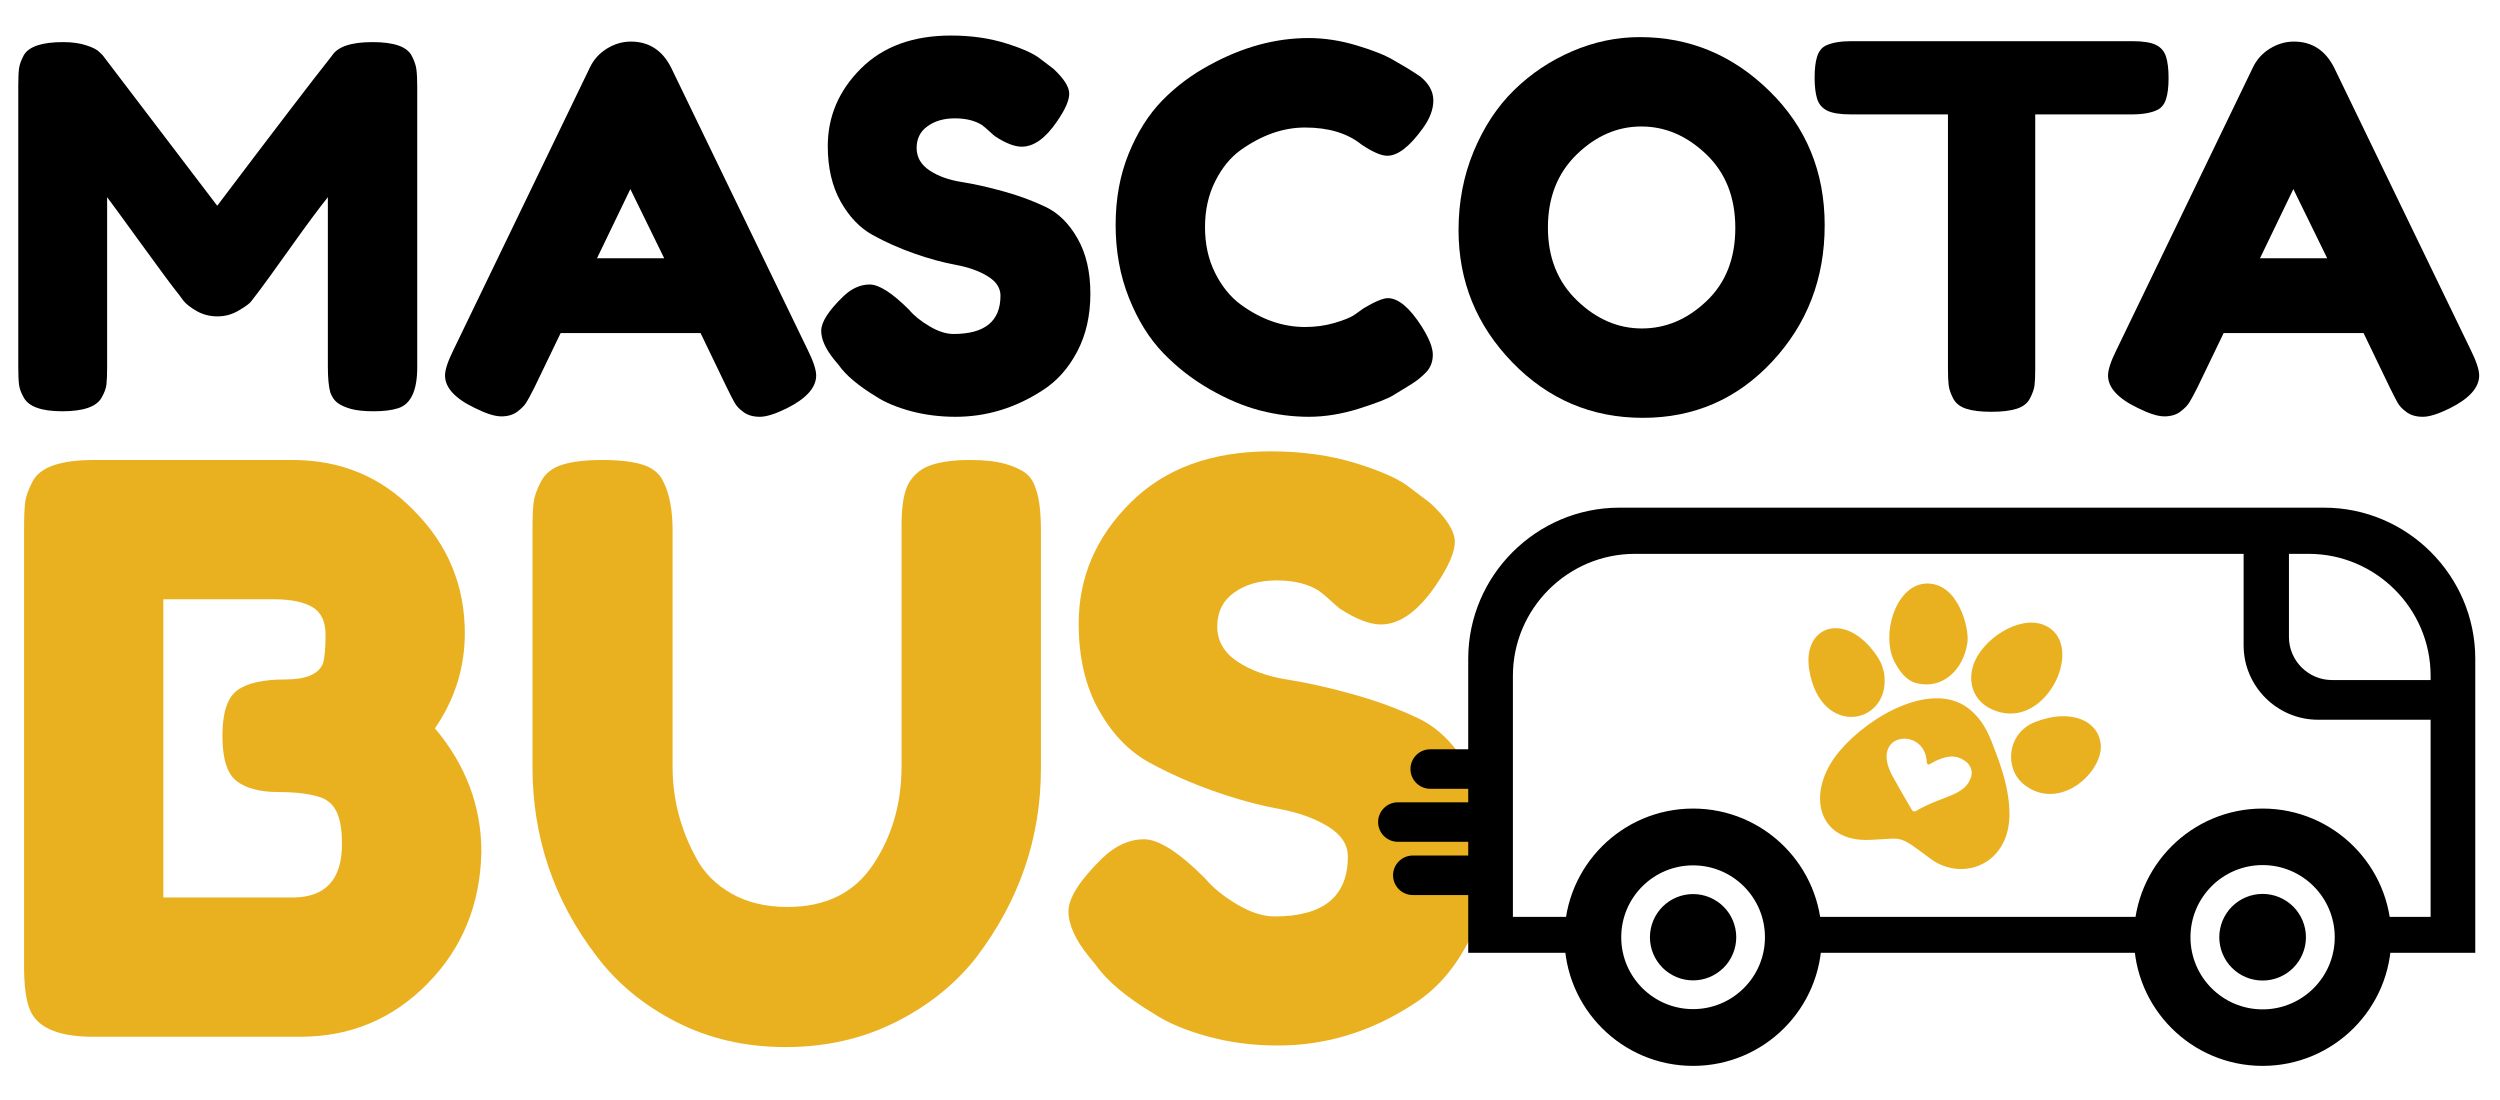
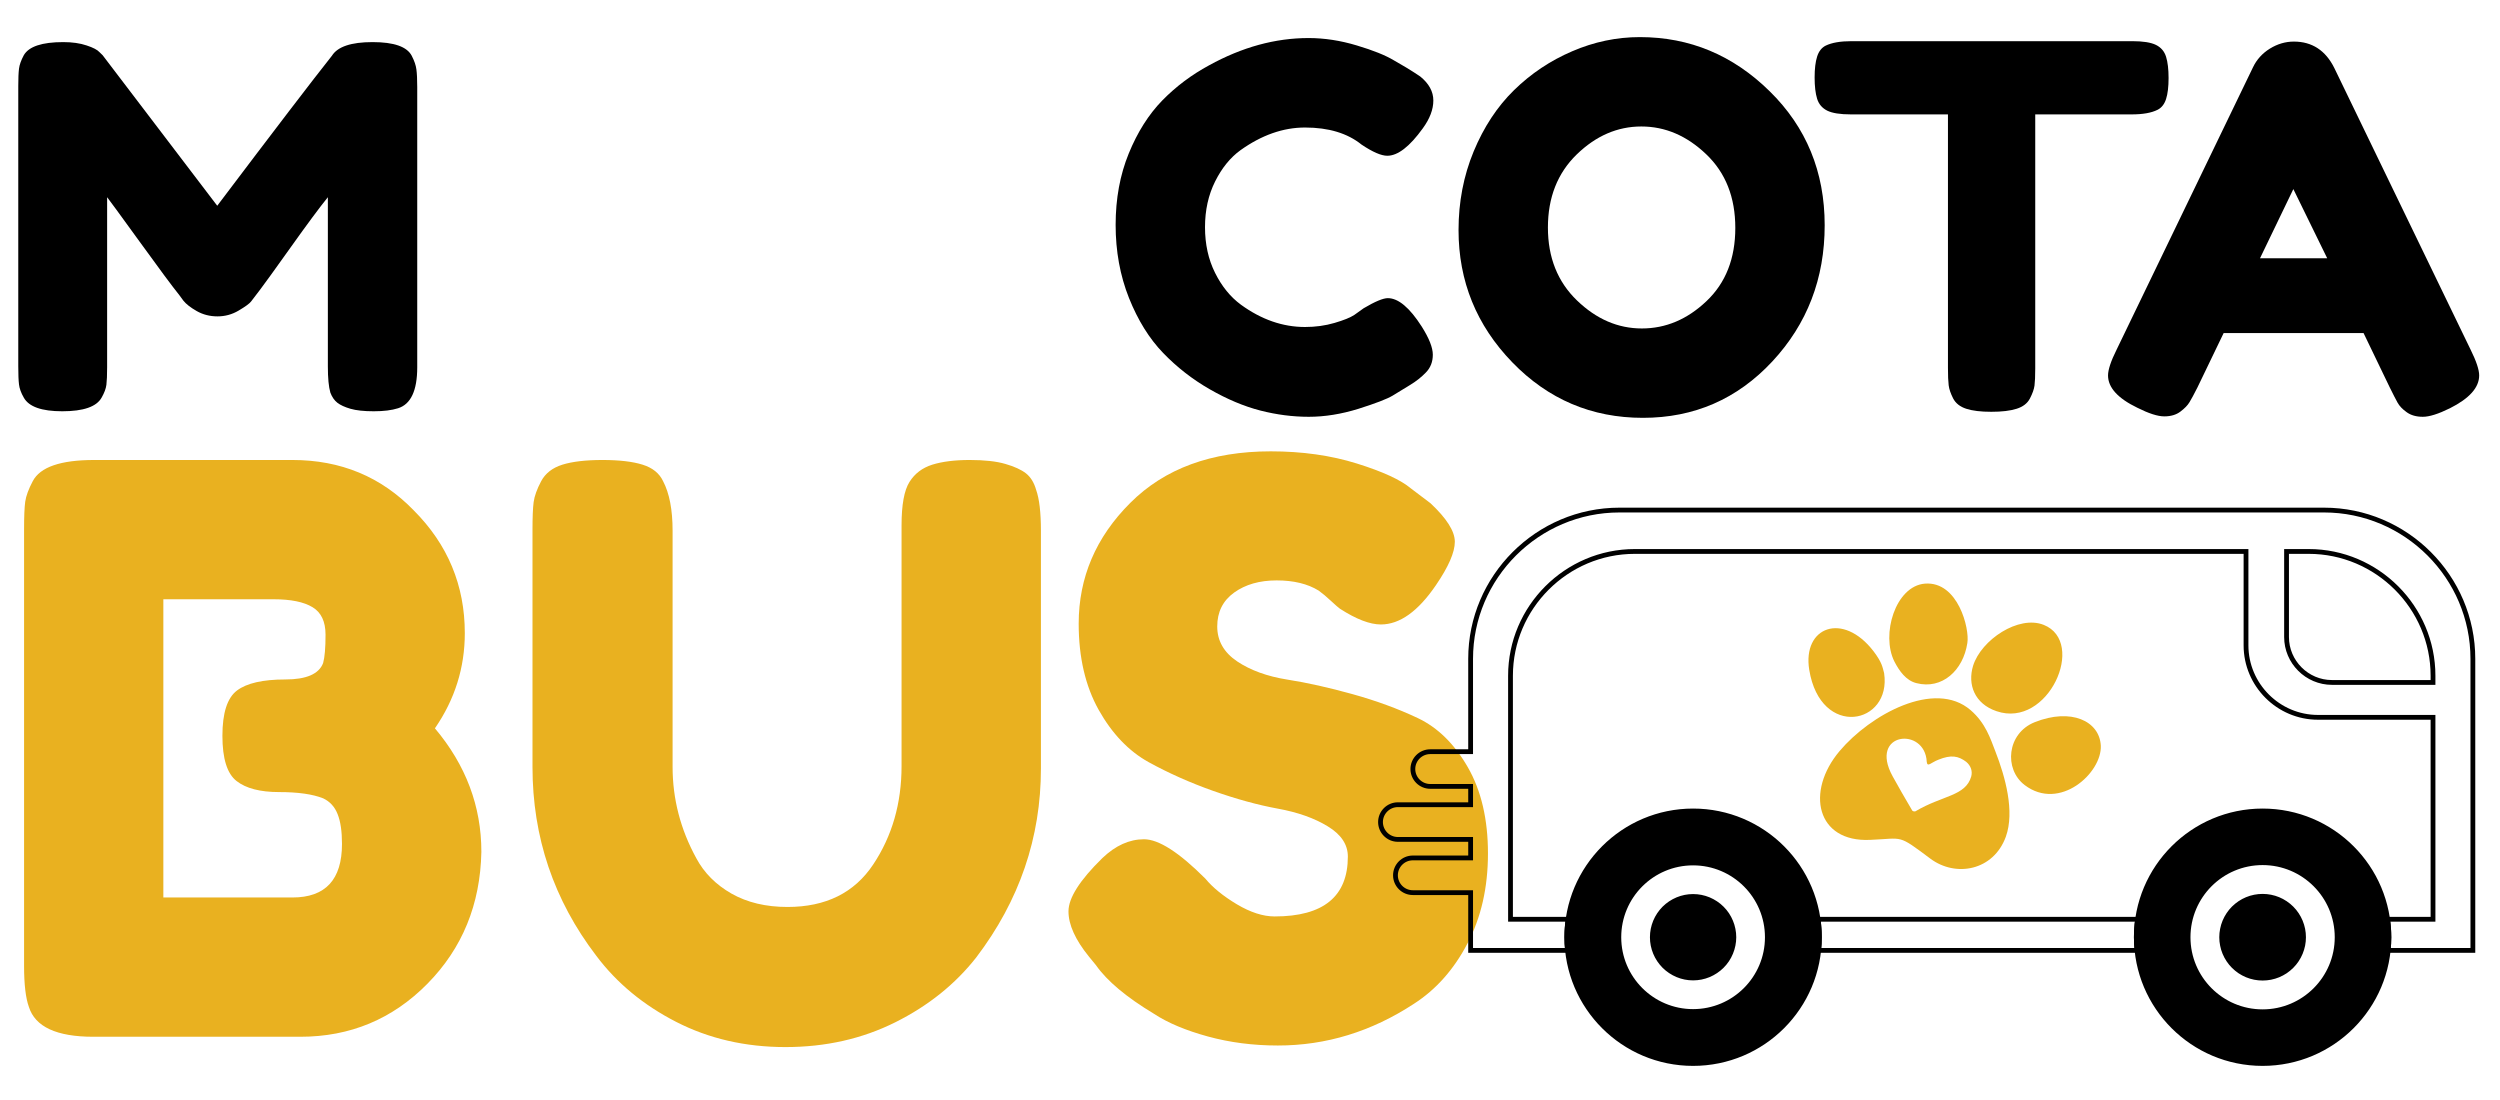
<svg xmlns="http://www.w3.org/2000/svg" width="500" zoomAndPan="magnify" viewBox="0 0 375 165" height="220" preserveAspectRatio="xMidYMid meet" version="1.2">
  <defs>
    <clipPath id="21b5add493">
      <path d="M 271 87.16 L 315.312 87.16 L 315.312 131 L 271 131 Z M 271 87.16 " />
    </clipPath>
    <clipPath id="31ebfb2703">
      <path d="M 202.871 53 L 373.871 53 L 373.871 164.008 L 202.871 164.008 Z M 202.871 53 " />
    </clipPath>
    <clipPath id="bd2ac70539">
      <path d="M 297 98 L 373.871 98 L 373.871 164.008 L 297 164.008 Z M 297 98 " />
    </clipPath>
    <clipPath id="fdb492ba74">
      <path d="M 224 111 L 284 111 L 284 164.008 L 224 164.008 Z M 224 111 " />
    </clipPath>
    <clipPath id="b038b591da">
      <path d="M 309 111 L 369 111 L 369 164.008 L 309 164.008 Z M 309 111 " />
    </clipPath>
    <clipPath id="f2e126a7d0">
      <path d="M 211 98 L 297 98 L 297 164.008 L 211 164.008 Z M 211 98 " />
    </clipPath>
  </defs>
  <g id="e50d85e281">
    <g style="fill:#000000;fill-opacity:1;">
      <g transform="translate(-0.29, 61.769)">
        <path style="stroke:none" d="M 62.047 -53.406 C 62.441 -52.645 62.676 -51.961 62.75 -51.359 C 62.832 -50.754 62.875 -49.867 62.875 -48.703 L 62.875 -6.672 C 62.875 -3.18 61.914 -1.133 60 -0.531 C 59.039 -0.227 57.828 -0.078 56.359 -0.078 C 54.891 -0.078 53.723 -0.203 52.859 -0.453 C 52.004 -0.703 51.348 -1.004 50.891 -1.359 C 50.441 -1.711 50.094 -2.219 49.844 -2.875 C 49.594 -3.738 49.469 -5.051 49.469 -6.812 L 49.469 -32.188 C 48.207 -30.625 46.363 -28.141 43.938 -24.734 C 41.508 -21.328 39.969 -19.191 39.312 -18.328 C 38.656 -17.473 38.203 -16.879 37.953 -16.547 C 37.703 -16.223 37.082 -15.77 36.094 -15.188 C 35.113 -14.602 34.051 -14.312 32.906 -14.312 C 31.77 -14.312 30.734 -14.578 29.797 -15.109 C 28.867 -15.641 28.203 -16.16 27.797 -16.672 L 27.188 -17.5 C 26.176 -18.758 24.18 -21.445 21.203 -25.562 C 18.223 -29.676 16.609 -31.883 16.359 -32.188 L 16.359 -6.672 C 16.359 -5.504 16.32 -4.629 16.25 -4.047 C 16.176 -3.473 15.938 -2.832 15.531 -2.125 C 14.77 -0.758 12.801 -0.078 9.625 -0.078 C 6.539 -0.078 4.617 -0.758 3.859 -2.125 C 3.453 -2.832 3.211 -3.488 3.141 -4.094 C 3.066 -4.695 3.031 -5.602 3.031 -6.812 L 3.031 -48.859 C 3.031 -50.016 3.066 -50.883 3.141 -51.469 C 3.211 -52.051 3.453 -52.723 3.859 -53.484 C 4.617 -54.797 6.586 -55.453 9.766 -55.453 C 11.129 -55.453 12.301 -55.285 13.281 -54.953 C 14.27 -54.629 14.914 -54.289 15.219 -53.938 L 15.688 -53.484 L 32.875 -30.906 C 41.457 -42.27 47.191 -49.77 50.078 -53.406 C 50.93 -54.77 52.961 -55.453 56.172 -55.453 C 59.379 -55.453 61.336 -54.77 62.047 -53.406 Z M 62.047 -53.406 " />
      </g>
    </g>
    <g style="fill:#000000;fill-opacity:1;">
      <g transform="translate(65.614, 61.769)">
-         <path style="stroke:none" d="M 35.078 -51.578 L 55.531 -9.312 C 56.383 -7.594 56.812 -6.305 56.812 -5.453 C 56.812 -3.641 55.348 -2 52.422 -0.531 C 50.703 0.32 49.348 0.75 48.359 0.75 C 47.379 0.75 46.57 0.52 45.938 0.062 C 45.312 -0.383 44.859 -0.859 44.578 -1.359 C 44.297 -1.867 43.906 -2.629 43.406 -3.641 L 39.469 -11.812 L 18.484 -11.812 L 14.547 -3.641 C 14.035 -2.629 13.641 -1.895 13.359 -1.438 C 13.086 -0.977 12.633 -0.508 12 -0.031 C 11.375 0.445 10.566 0.688 9.578 0.688 C 8.598 0.688 7.25 0.254 5.531 -0.609 C 2.602 -2.023 1.141 -3.641 1.141 -5.453 C 1.141 -6.305 1.566 -7.594 2.422 -9.312 L 22.875 -51.656 C 23.426 -52.82 24.27 -53.758 25.406 -54.469 C 26.551 -55.176 27.754 -55.531 29.016 -55.531 C 31.742 -55.531 33.766 -54.211 35.078 -51.578 Z M 28.938 -33.406 L 23.938 -23.031 L 34.016 -23.031 Z M 28.938 -33.406 " />
-       </g>
+         </g>
    </g>
    <g style="fill:#000000;fill-opacity:1;">
      <g transform="translate(121.291, 61.769)">
-         <path style="stroke:none" d="M 3.859 -7.797 C 2.547 -9.41 1.891 -10.863 1.891 -12.156 C 1.891 -13.445 2.977 -15.148 5.156 -17.266 C 6.414 -18.484 7.75 -19.094 9.156 -19.094 C 10.57 -19.094 12.547 -17.828 15.078 -15.297 C 15.785 -14.441 16.797 -13.625 18.109 -12.844 C 19.422 -12.062 20.629 -11.672 21.734 -11.672 C 26.43 -11.672 28.781 -13.586 28.781 -17.422 C 28.781 -18.586 28.133 -19.562 26.844 -20.344 C 25.562 -21.125 23.961 -21.691 22.047 -22.047 C 20.129 -22.398 18.055 -22.969 15.828 -23.75 C 13.609 -24.531 11.535 -25.453 9.609 -26.516 C 7.691 -27.578 6.086 -29.254 4.797 -31.547 C 3.516 -33.848 2.875 -36.613 2.875 -39.844 C 2.875 -44.289 4.523 -48.164 7.828 -51.469 C 11.141 -54.781 15.648 -56.438 21.359 -56.438 C 24.391 -56.438 27.156 -56.039 29.656 -55.25 C 32.156 -54.469 33.883 -53.676 34.844 -52.875 L 36.734 -51.438 C 38.305 -49.969 39.094 -48.727 39.094 -47.719 C 39.094 -46.707 38.484 -45.32 37.266 -43.562 C 35.547 -41.031 33.781 -39.766 31.969 -39.766 C 30.906 -39.766 29.594 -40.27 28.031 -41.281 C 27.875 -41.383 27.582 -41.633 27.156 -42.031 C 26.727 -42.438 26.336 -42.77 25.984 -43.031 C 24.922 -43.688 23.566 -44.016 21.922 -44.016 C 20.285 -44.016 18.922 -43.617 17.828 -42.828 C 16.742 -42.047 16.203 -40.961 16.203 -39.578 C 16.203 -38.191 16.848 -37.066 18.141 -36.203 C 19.43 -35.348 21.035 -34.77 22.953 -34.469 C 24.867 -34.164 26.961 -33.695 29.234 -33.062 C 31.504 -32.438 33.598 -31.664 35.516 -30.75 C 37.441 -29.844 39.047 -28.266 40.328 -26.016 C 41.617 -23.773 42.266 -21.008 42.266 -17.719 C 42.266 -14.438 41.609 -11.547 40.297 -9.047 C 38.984 -6.547 37.266 -4.613 35.141 -3.25 C 31.055 -0.582 26.691 0.75 22.047 0.75 C 19.672 0.75 17.422 0.461 15.297 -0.109 C 13.18 -0.691 11.469 -1.41 10.156 -2.266 C 7.477 -3.891 5.609 -5.457 4.547 -6.969 Z M 3.859 -7.797 " />
-       </g>
+         </g>
    </g>
    <g style="fill:#000000;fill-opacity:1;">
      <g transform="translate(165.454, 61.769)">
        <path style="stroke:none" d="M 37.719 -14.547 L 39.094 -15.531 C 40.801 -16.539 42.008 -17.047 42.719 -17.047 C 44.289 -17.047 45.984 -15.629 47.797 -12.797 C 48.91 -11.035 49.469 -9.625 49.469 -8.562 C 49.469 -7.5 49.125 -6.613 48.438 -5.906 C 47.758 -5.195 46.961 -4.566 46.047 -4.016 C 45.141 -3.461 44.27 -2.93 43.438 -2.422 C 42.602 -1.922 40.898 -1.266 38.328 -0.453 C 35.754 0.348 33.266 0.75 30.859 0.75 C 28.461 0.75 26.039 0.438 23.594 -0.188 C 21.145 -0.82 18.617 -1.883 16.016 -3.375 C 13.422 -4.863 11.086 -6.68 9.016 -8.828 C 6.941 -10.973 5.234 -13.723 3.891 -17.078 C 2.555 -20.441 1.891 -24.094 1.891 -28.031 C 1.891 -31.969 2.547 -35.539 3.859 -38.75 C 5.172 -41.957 6.848 -44.609 8.891 -46.703 C 10.941 -48.797 13.281 -50.551 15.906 -51.969 C 20.852 -54.695 25.828 -56.062 30.828 -56.062 C 33.203 -56.062 35.613 -55.691 38.062 -54.953 C 40.508 -54.223 42.363 -53.477 43.625 -52.719 L 45.453 -51.656 C 46.359 -51.102 47.066 -50.648 47.578 -50.297 C 48.891 -49.234 49.547 -48.031 49.547 -46.688 C 49.547 -45.352 49.016 -43.957 47.953 -42.5 C 45.984 -39.77 44.211 -38.406 42.641 -38.406 C 41.734 -38.406 40.445 -38.961 38.781 -40.078 C 36.664 -41.785 33.836 -42.641 30.297 -42.641 C 27.016 -42.641 23.785 -41.504 20.609 -39.234 C 19.086 -38.129 17.82 -36.566 16.812 -34.547 C 15.801 -32.523 15.297 -30.238 15.297 -27.688 C 15.297 -25.133 15.801 -22.848 16.812 -20.828 C 17.82 -18.805 19.113 -17.219 20.688 -16.062 C 23.758 -13.832 26.961 -12.719 30.297 -12.719 C 31.859 -12.719 33.332 -12.922 34.719 -13.328 C 36.113 -13.734 37.113 -14.141 37.719 -14.547 Z M 37.719 -14.547 " />
      </g>
    </g>
    <g style="fill:#000000;fill-opacity:1;">
      <g transform="translate(216.89, 61.769)">
        <path style="stroke:none" d="M 29.094 -56.203 C 36.562 -56.203 43.047 -53.5 48.547 -48.094 C 54.055 -42.695 56.812 -35.992 56.812 -27.984 C 56.812 -19.984 54.188 -13.164 48.938 -7.531 C 43.688 -1.906 37.223 0.906 29.547 0.906 C 21.867 0.906 15.336 -1.867 9.953 -7.422 C 4.578 -12.973 1.891 -19.586 1.891 -27.266 C 1.891 -31.461 2.645 -35.391 4.156 -39.047 C 5.676 -42.711 7.695 -45.781 10.219 -48.25 C 12.75 -50.727 15.656 -52.672 18.938 -54.078 C 22.219 -55.492 25.602 -56.203 29.094 -56.203 Z M 15.297 -27.641 C 15.297 -23.148 16.75 -19.504 19.656 -16.703 C 22.562 -13.898 25.805 -12.5 29.391 -12.5 C 32.973 -12.5 36.203 -13.863 39.078 -16.594 C 41.961 -19.32 43.406 -22.984 43.406 -27.578 C 43.406 -32.172 41.953 -35.852 39.047 -38.625 C 36.141 -41.406 32.895 -42.797 29.312 -42.797 C 25.727 -42.797 22.492 -41.395 19.609 -38.594 C 16.734 -35.789 15.297 -32.141 15.297 -27.641 Z M 15.297 -27.641 " />
      </g>
    </g>
    <g style="fill:#000000;fill-opacity:1;">
      <g transform="translate(271.052, 61.769)">
        <path style="stroke:none" d="M 6.672 -55.594 L 48.781 -55.594 C 50.395 -55.594 51.582 -55.406 52.344 -55.031 C 53.102 -54.656 53.609 -54.062 53.859 -53.25 C 54.109 -52.445 54.234 -51.383 54.234 -50.062 C 54.234 -48.75 54.109 -47.703 53.859 -46.922 C 53.609 -46.141 53.18 -45.598 52.578 -45.297 C 51.66 -44.836 50.367 -44.609 48.703 -44.609 L 34.234 -44.609 L 34.234 -6.516 C 34.234 -5.348 34.195 -4.488 34.125 -3.938 C 34.051 -3.383 33.82 -2.738 33.438 -2 C 33.062 -1.27 32.395 -0.754 31.438 -0.453 C 30.477 -0.148 29.211 0 27.641 0 C 26.078 0 24.828 -0.148 23.891 -0.453 C 22.961 -0.754 22.305 -1.27 21.922 -2 C 21.547 -2.738 21.32 -3.395 21.25 -3.969 C 21.176 -4.551 21.141 -5.426 21.141 -6.594 L 21.141 -44.609 L 6.594 -44.609 C 4.977 -44.609 3.789 -44.797 3.031 -45.172 C 2.27 -45.555 1.766 -46.148 1.516 -46.953 C 1.266 -47.766 1.141 -48.828 1.141 -50.141 C 1.141 -51.453 1.266 -52.5 1.516 -53.281 C 1.766 -54.07 2.191 -54.617 2.797 -54.922 C 3.711 -55.367 5.004 -55.594 6.672 -55.594 Z M 6.672 -55.594 " />
      </g>
    </g>
    <g style="fill:#000000;fill-opacity:1;">
      <g transform="translate(315.064, 61.769)">
        <path style="stroke:none" d="M 35.078 -51.578 L 55.531 -9.312 C 56.383 -7.594 56.812 -6.305 56.812 -5.453 C 56.812 -3.641 55.348 -2 52.422 -0.531 C 50.703 0.32 49.348 0.75 48.359 0.75 C 47.379 0.75 46.57 0.52 45.938 0.062 C 45.312 -0.383 44.859 -0.859 44.578 -1.359 C 44.297 -1.867 43.906 -2.629 43.406 -3.641 L 39.469 -11.812 L 18.484 -11.812 L 14.547 -3.641 C 14.035 -2.629 13.641 -1.895 13.359 -1.438 C 13.086 -0.977 12.633 -0.508 12 -0.031 C 11.375 0.445 10.566 0.688 9.578 0.688 C 8.598 0.688 7.25 0.254 5.531 -0.609 C 2.602 -2.023 1.141 -3.641 1.141 -5.453 C 1.141 -6.305 1.566 -7.594 2.422 -9.312 L 22.875 -51.656 C 23.426 -52.82 24.27 -53.758 25.406 -54.469 C 26.551 -55.176 27.754 -55.531 29.016 -55.531 C 31.742 -55.531 33.766 -54.211 35.078 -51.578 Z M 28.938 -33.406 L 23.938 -23.031 L 34.016 -23.031 Z M 28.938 -33.406 " />
      </g>
    </g>
    <g style="fill:#e9b120;fill-opacity:1;">
      <g transform="translate(-1.107, 155.639)">
        <path style="stroke:none" d="M 66.344 -46.391 C 70.988 -40.879 73.312 -34.703 73.312 -27.859 C 73.156 -19.984 70.457 -13.391 65.219 -8.078 C 59.988 -2.773 53.633 -0.125 46.156 -0.125 L 15.109 -0.125 C 9.598 -0.125 6.375 -1.617 5.438 -4.609 C 4.957 -5.941 4.719 -7.988 4.719 -10.75 L 4.719 -76.266 C 4.719 -78.148 4.773 -79.523 4.891 -80.391 C 5.016 -81.254 5.391 -82.273 6.016 -83.453 C 7.117 -85.578 10.191 -86.641 15.234 -86.641 L 44.969 -86.641 C 52.219 -86.641 58.281 -84.125 63.156 -79.094 C 68.27 -73.977 70.828 -67.836 70.828 -60.672 C 70.828 -55.484 69.332 -50.723 66.344 -46.391 Z M 52.406 -29.047 C 52.406 -30.93 52.188 -32.422 51.75 -33.516 C 51.32 -34.617 50.598 -35.41 49.578 -35.891 C 48.004 -36.516 45.801 -36.828 42.969 -36.828 C 40.133 -36.828 38.008 -37.379 36.594 -38.484 C 35.176 -39.586 34.469 -41.848 34.469 -45.266 C 34.469 -48.691 35.195 -50.957 36.656 -52.062 C 38.113 -53.164 40.531 -53.719 43.906 -53.719 C 47.062 -53.719 48.953 -54.539 49.578 -56.188 C 49.816 -57.051 49.938 -58.469 49.938 -60.438 C 49.938 -62.406 49.285 -63.781 47.984 -64.562 C 46.68 -65.352 44.734 -65.75 42.141 -65.75 L 25.609 -65.75 L 25.609 -21.016 L 44.969 -21.016 C 49.926 -21.016 52.406 -23.691 52.406 -29.047 Z M 52.406 -29.047 " />
      </g>
    </g>
    <g style="fill:#e9b120;fill-opacity:1;">
      <g transform="translate(75.155, 155.639)">
        <path style="stroke:none" d="M 61.266 -83.344 C 62.055 -84.602 63.195 -85.469 64.688 -85.938 C 66.188 -86.406 68.055 -86.641 70.297 -86.641 C 72.535 -86.641 74.32 -86.441 75.656 -86.047 C 77 -85.66 78.023 -85.191 78.734 -84.641 C 79.441 -84.086 79.953 -83.258 80.266 -82.156 C 80.742 -80.82 80.984 -78.773 80.984 -76.016 L 80.984 -40.375 C 80.984 -29.988 77.754 -20.547 71.297 -12.047 C 68.148 -8.023 64.098 -4.773 59.141 -2.297 C 54.18 0.18 48.691 1.422 42.672 1.422 C 36.648 1.422 31.18 0.16 26.266 -2.359 C 21.348 -4.879 17.352 -8.188 14.281 -12.281 C 7.906 -20.625 4.719 -30.066 4.719 -40.609 L 4.719 -76.141 C 4.719 -78.023 4.773 -79.422 4.891 -80.328 C 5.016 -81.234 5.391 -82.273 6.016 -83.453 C 6.648 -84.641 7.711 -85.469 9.203 -85.938 C 10.703 -86.406 12.707 -86.641 15.219 -86.641 C 17.738 -86.641 19.742 -86.406 21.234 -85.938 C 22.734 -85.469 23.758 -84.641 24.312 -83.453 C 25.258 -81.648 25.734 -79.172 25.734 -76.016 L 25.734 -40.609 C 25.734 -35.805 26.914 -31.242 29.281 -26.922 C 30.457 -24.711 32.223 -22.938 34.578 -21.594 C 36.941 -20.258 39.738 -19.594 42.969 -19.594 C 48.719 -19.594 53.004 -21.719 55.828 -25.969 C 58.66 -30.219 60.078 -35.133 60.078 -40.719 L 60.078 -76.844 C 60.078 -79.914 60.473 -82.082 61.266 -83.344 Z M 61.266 -83.344 " />
      </g>
    </g>
    <g style="fill:#e9b120;fill-opacity:1;">
      <g transform="translate(157.319, 155.639)">
        <path style="stroke:none" d="M 6.016 -12.156 C 3.973 -14.676 2.953 -16.938 2.953 -18.938 C 2.953 -20.945 4.645 -23.609 8.031 -26.922 C 10 -28.805 12.082 -29.75 14.281 -29.75 C 16.488 -29.75 19.555 -27.781 23.484 -23.844 C 24.586 -22.508 26.16 -21.227 28.203 -20 C 30.254 -18.781 32.145 -18.172 33.875 -18.172 C 41.195 -18.172 44.859 -21.164 44.859 -27.156 C 44.859 -28.957 43.852 -30.469 41.844 -31.688 C 39.844 -32.914 37.344 -33.801 34.344 -34.344 C 31.352 -34.895 28.129 -35.781 24.672 -37 C 21.211 -38.227 17.984 -39.664 14.984 -41.312 C 11.992 -42.969 9.492 -45.582 7.484 -49.156 C 5.484 -52.738 4.484 -57.051 4.484 -62.094 C 4.484 -69.02 7.062 -75.055 12.219 -80.203 C 17.375 -85.359 24.398 -87.938 33.297 -87.938 C 38.016 -87.938 42.32 -87.328 46.219 -86.109 C 50.113 -84.891 52.805 -83.648 54.297 -82.391 L 57.25 -80.156 C 59.688 -77.875 60.906 -75.945 60.906 -74.375 C 60.906 -72.801 59.961 -70.633 58.078 -67.875 C 55.398 -63.938 52.645 -61.969 49.812 -61.969 C 48.164 -61.969 46.117 -62.754 43.672 -64.328 C 43.441 -64.492 42.988 -64.891 42.312 -65.516 C 41.645 -66.141 41.035 -66.648 40.484 -67.047 C 38.836 -68.066 36.734 -68.578 34.172 -68.578 C 31.617 -68.578 29.492 -67.969 27.797 -66.75 C 26.109 -65.531 25.266 -63.836 25.266 -61.672 C 25.266 -59.516 26.266 -57.766 28.266 -56.422 C 30.273 -55.086 32.773 -54.18 35.766 -53.703 C 38.754 -53.234 42.02 -52.504 45.562 -51.516 C 49.102 -50.535 52.367 -49.336 55.359 -47.922 C 58.348 -46.504 60.848 -44.047 62.859 -40.547 C 64.867 -37.047 65.875 -32.738 65.875 -27.625 C 65.875 -22.508 64.848 -18.004 62.797 -14.109 C 60.754 -10.211 58.082 -7.203 54.781 -5.078 C 48.406 -0.898 41.598 1.188 34.359 1.188 C 30.648 1.188 27.145 0.734 23.844 -0.172 C 20.539 -1.078 17.863 -2.203 15.812 -3.547 C 11.645 -6.055 8.734 -8.492 7.078 -10.859 Z M 6.016 -12.156 " />
      </g>
    </g>
    <g clip-rule="nonzero" clip-path="url(#21b5add493)">
      <path style=" stroke:none;fill-rule:nonzero;fill:#e9b120;fill-opacity:1;" d="M 295.961 99.871 C 297.18 95.973 302.793 92.23 306.555 93.73 C 313.031 96.301 307.246 109.34 299.484 106.68 C 296.176 105.562 295.109 102.672 295.961 99.871 Z M 282.617 100.969 C 282.367 100.043 282.305 99.375 281.047 97.711 C 276.441 91.691 270.332 94.035 271.387 100.48 C 273.09 110.879 283.777 108.699 282.617 100.969 Z M 287.461 102.469 C 291.305 103.465 294.48 100.57 295.102 96.453 C 295.465 94.32 293.711 87.168 288.746 87.543 C 284.312 87.898 282.121 95.191 284.16 99.23 C 284.891 100.652 285.906 102.082 287.461 102.469 Z M 305.195 108.332 C 301.027 110.008 300.559 115.367 303.703 117.762 C 308.961 121.746 315.312 115.922 315.121 111.844 C 314.926 108.152 310.664 106.152 305.195 108.332 Z M 299.312 112.727 C 300.781 116.492 302.242 121.707 300.875 125.512 C 299.016 130.605 293.363 131.641 289.559 128.801 C 284.578 125.086 285.613 125.777 280.52 125.98 C 272.473 126.363 270.797 118.754 275.941 112.656 C 280.539 107.207 290.199 101.871 295.586 106.516 C 297.852 108.465 298.57 110.82 299.312 112.727 Z M 294.926 114.27 C 293.762 113.398 292.684 113.172 290.758 113.957 C 289.641 114.383 289.113 115.141 289.012 114.281 C 288.77 108.953 280.254 109.805 283.887 116.43 C 284.77 118.043 285.723 119.68 286.809 121.535 C 286.859 121.688 287.125 121.746 287.309 121.699 C 291.387 119.273 294.836 119.445 295.688 116.461 C 295.891 115.672 295.637 114.859 294.926 114.27 Z M 294.926 114.27 " />
    </g>
-     <path style=" stroke:none;fill-rule:evenodd;fill:#000000;fill-opacity:1;" d="M 220.586 142.516 L 235.113 142.516 C 235.047 141.867 235.012 141.207 235.012 140.543 C 235.012 139.629 235.074 138.73 235.203 137.852 L 226.566 137.852 L 226.566 101.336 C 226.566 91.082 234.953 82.699 245.203 82.699 L 336.848 82.699 L 336.848 96.777 C 336.848 102.715 341.703 107.57 347.641 107.57 L 364.887 107.57 L 364.887 137.852 L 358.078 137.852 C 358.199 138.73 358.27 139.629 358.27 140.543 C 358.27 141.207 358.23 141.867 358.164 142.516 L 370.863 142.516 L 370.863 98.801 C 370.863 86.527 360.824 76.492 348.551 76.492 L 242.898 76.492 C 230.629 76.492 220.586 86.527 220.586 98.801 L 220.586 112.723 L 214.527 112.723 C 213.094 112.723 211.926 113.891 211.926 115.32 C 211.926 116.754 213.094 117.926 214.527 117.926 L 220.586 117.926 L 220.586 120.672 L 209.676 120.672 C 208.246 120.672 207.074 121.84 207.074 123.273 C 207.074 124.703 208.246 125.875 209.676 125.875 L 220.586 125.875 L 220.586 128.652 L 211.918 128.652 C 210.484 128.652 209.316 129.82 209.316 131.254 C 209.316 132.688 210.484 133.855 211.918 133.855 L 220.586 133.855 Z M 342.926 82.699 L 346.25 82.699 C 356.5 82.699 364.887 91.082 364.887 101.336 L 364.887 102.34 L 349.738 102.34 C 345.992 102.34 342.926 99.273 342.926 95.527 Z M 272.773 142.516 L 320.504 142.516 C 320.438 141.867 320.402 141.207 320.402 140.543 C 320.402 139.629 320.469 138.73 320.594 137.852 L 272.684 137.852 C 272.809 138.73 272.875 139.629 272.875 140.543 C 272.875 141.207 272.84 141.867 272.773 142.516 Z M 272.773 142.516 " />
    <g clip-rule="nonzero" clip-path="url(#31ebfb2703)">
      <path style="fill:none;stroke-width:2;stroke-linecap:butt;stroke-linejoin:miter;stroke:#000000;stroke-opacity:1;stroke-miterlimit:22.926;" d="M 49.226 301.937 L 89.596 301.937 C 89.411 300.135 89.313 298.3 89.313 296.455 C 89.313 293.915 89.487 291.418 89.845 288.976 L 65.845 288.976 L 65.845 187.503 C 65.845 159.008 89.151 135.713 117.634 135.713 L 372.305 135.713 L 372.305 174.835 C 372.305 191.335 385.797 204.827 402.297 204.827 L 450.222 204.827 L 450.222 288.976 L 431.302 288.976 C 431.638 291.418 431.834 293.915 431.834 296.455 C 431.834 298.3 431.725 300.135 431.541 301.937 L 466.83 301.937 L 466.83 180.458 C 466.83 146.351 438.933 118.465 404.826 118.465 L 111.23 118.465 C 77.134 118.465 49.226 146.351 49.226 180.458 L 49.226 219.145 L 32.39 219.145 C 28.406 219.145 25.16 222.391 25.16 226.364 C 25.16 230.348 28.406 233.604 32.39 233.604 L 49.226 233.604 L 49.226 241.235 L 18.908 241.235 C 14.935 241.235 11.678 244.481 11.678 248.465 C 11.678 252.438 14.935 255.694 18.908 255.694 L 49.226 255.694 L 49.226 263.412 L 25.138 263.412 C 21.155 263.412 17.909 266.658 17.909 270.642 C 17.909 274.625 21.155 277.871 25.138 277.871 L 49.226 277.871 Z M 389.195 135.713 L 398.433 135.713 C 426.916 135.713 450.222 159.008 450.222 187.503 L 450.222 190.293 L 408.126 190.293 C 397.716 190.293 389.195 181.771 389.195 171.361 Z M 194.249 301.937 L 326.887 301.937 C 326.703 300.135 326.605 298.3 326.605 296.455 C 326.605 293.915 326.789 291.418 327.137 288.976 L 194 288.976 C 194.347 291.418 194.531 293.915 194.531 296.455 C 194.531 298.3 194.434 300.135 194.249 301.937 Z M 194.249 301.937 " transform="matrix(0.36,0,0,0.36,202.872,33.862)" />
    </g>
    <path style=" stroke:none;fill-rule:evenodd;fill:#000000;fill-opacity:1;" d="M 339.336 121.609 C 349.789 121.609 358.27 130.086 358.27 140.543 C 358.27 151 349.789 159.473 339.336 159.473 C 328.879 159.473 320.402 151 320.402 140.543 C 320.402 130.086 328.879 121.609 339.336 121.609 Z M 339.336 129.363 C 345.508 129.363 350.512 134.371 350.512 140.543 C 350.512 146.711 345.508 151.719 339.336 151.719 C 333.16 151.719 328.16 146.711 328.16 140.543 C 328.16 134.371 333.16 129.363 339.336 129.363 Z M 339.336 129.363 " />
    <g clip-rule="nonzero" clip-path="url(#bd2ac70539)">
      <path style="fill:none;stroke-width:2;stroke-linecap:butt;stroke-linejoin:miter;stroke:#000000;stroke-opacity:1;stroke-miterlimit:22.926;" d="M 379.219 243.84 C 408.267 243.84 431.834 267.396 431.834 296.455 C 431.834 325.514 408.267 349.059 379.219 349.059 C 350.16 349.059 326.605 325.514 326.605 296.455 C 326.605 267.396 350.16 243.84 379.219 243.84 Z M 379.219 265.388 C 396.37 265.388 410.276 279.304 410.276 296.455 C 410.276 313.595 396.37 327.511 379.219 327.511 C 362.057 327.511 348.163 313.595 348.163 296.455 C 348.163 279.304 362.057 265.388 379.219 265.388 Z M 379.219 265.388 " transform="matrix(0.36,0,0,0.36,202.872,33.862)" />
    </g>
    <path style=" stroke:none;fill-rule:nonzero;fill:#000000;fill-opacity:1;" d="M 260.055 140.543 C 260.055 140.941 260.016 141.34 259.934 141.734 C 259.855 142.125 259.742 142.508 259.586 142.879 C 259.434 143.25 259.246 143.602 259.023 143.938 C 258.801 144.27 258.547 144.578 258.262 144.863 C 257.98 145.145 257.672 145.398 257.336 145.621 C 257.004 145.844 256.652 146.031 256.281 146.188 C 255.91 146.34 255.527 146.457 255.133 146.535 C 254.742 146.613 254.344 146.652 253.941 146.652 C 253.543 146.652 253.145 146.613 252.75 146.535 C 252.355 146.457 251.977 146.34 251.605 146.188 C 251.234 146.031 250.883 145.844 250.547 145.621 C 250.215 145.398 249.906 145.145 249.621 144.863 C 249.34 144.578 249.086 144.27 248.863 143.938 C 248.641 143.602 248.449 143.25 248.297 142.879 C 248.145 142.508 248.027 142.125 247.949 141.734 C 247.871 141.34 247.832 140.941 247.832 140.543 C 247.832 140.141 247.871 139.742 247.949 139.348 C 248.027 138.957 248.145 138.574 248.297 138.203 C 248.449 137.832 248.641 137.48 248.863 137.145 C 249.086 136.812 249.34 136.504 249.621 136.219 C 249.906 135.938 250.215 135.684 250.547 135.461 C 250.883 135.238 251.234 135.051 251.605 134.895 C 251.977 134.742 252.355 134.625 252.75 134.547 C 253.145 134.469 253.543 134.43 253.941 134.43 C 254.344 134.43 254.742 134.469 255.133 134.547 C 255.527 134.625 255.91 134.742 256.281 134.895 C 256.652 135.051 257.004 135.238 257.336 135.461 C 257.672 135.684 257.98 135.938 258.262 136.219 C 258.547 136.504 258.801 136.812 259.023 137.145 C 259.246 137.48 259.434 137.832 259.586 138.203 C 259.742 138.574 259.855 138.957 259.934 139.348 C 260.016 139.742 260.055 140.141 260.055 140.543 Z M 260.055 140.543 " />
    <g clip-rule="nonzero" clip-path="url(#fdb492ba74)">
      <path style="fill:none;stroke-width:2;stroke-linecap:butt;stroke-linejoin:miter;stroke:#000000;stroke-opacity:1;stroke-miterlimit:22.926;" d="M 158.905 296.455 C 158.905 297.562 158.797 298.669 158.569 299.766 C 158.352 300.851 158.037 301.915 157.603 302.946 C 157.179 303.977 156.658 304.954 156.039 305.888 C 155.421 306.811 154.715 307.668 153.923 308.461 C 153.141 309.242 152.284 309.948 151.35 310.566 C 150.427 311.185 149.45 311.706 148.419 312.14 C 147.388 312.564 146.324 312.889 145.228 313.107 C 144.142 313.324 143.035 313.432 141.917 313.432 C 140.81 313.432 139.703 313.324 138.606 313.107 C 137.51 312.889 136.457 312.564 135.426 312.14 C 134.394 311.706 133.418 311.185 132.484 310.566 C 131.561 309.948 130.704 309.242 129.911 308.461 C 129.13 307.668 128.424 306.811 127.805 305.888 C 127.187 304.954 126.655 303.977 126.231 302.946 C 125.808 301.915 125.482 300.851 125.265 299.766 C 125.048 298.669 124.94 297.562 124.94 296.455 C 124.94 295.337 125.048 294.23 125.265 293.133 C 125.482 292.048 125.808 290.984 126.231 289.953 C 126.655 288.922 127.187 287.945 127.805 287.011 C 128.424 286.088 129.13 285.231 129.911 284.438 C 130.704 283.657 131.561 282.951 132.484 282.332 C 133.418 281.714 134.394 281.193 135.426 280.759 C 136.457 280.335 137.51 280.01 138.606 279.792 C 139.703 279.575 140.81 279.467 141.917 279.467 C 143.035 279.467 144.142 279.575 145.228 279.792 C 146.324 280.01 147.388 280.335 148.419 280.759 C 149.45 281.193 150.427 281.714 151.35 282.332 C 152.284 282.951 153.141 283.657 153.923 284.438 C 154.715 285.231 155.421 286.088 156.039 287.011 C 156.658 287.945 157.179 288.922 157.603 289.953 C 158.037 290.984 158.352 292.048 158.569 293.133 C 158.797 294.23 158.905 295.337 158.905 296.455 Z M 158.905 296.455 " transform="matrix(0.36,0,0,0.36,202.872,33.862)" />
    </g>
    <path style=" stroke:none;fill-rule:nonzero;fill:#000000;fill-opacity:1;" d="M 345.473 140.543 C 345.473 140.945 345.434 141.344 345.355 141.738 C 345.273 142.133 345.16 142.516 345.004 142.891 C 344.852 143.262 344.66 143.613 344.438 143.949 C 344.215 144.285 343.961 144.594 343.676 144.879 C 343.391 145.164 343.078 145.418 342.746 145.645 C 342.41 145.867 342.055 146.055 341.684 146.211 C 341.312 146.363 340.93 146.48 340.531 146.559 C 340.137 146.637 339.738 146.676 339.336 146.676 C 338.934 146.676 338.535 146.637 338.141 146.559 C 337.742 146.48 337.359 146.363 336.988 146.211 C 336.617 146.055 336.262 145.867 335.926 145.645 C 335.594 145.418 335.281 145.164 334.996 144.879 C 334.711 144.594 334.457 144.285 334.234 143.949 C 334.012 143.613 333.82 143.262 333.668 142.891 C 333.512 142.516 333.398 142.133 333.32 141.738 C 333.238 141.344 333.199 140.945 333.199 140.543 C 333.199 140.137 333.238 139.738 333.32 139.344 C 333.398 138.949 333.512 138.566 333.668 138.191 C 333.82 137.82 334.012 137.469 334.234 137.133 C 334.457 136.797 334.711 136.488 334.996 136.203 C 335.281 135.918 335.594 135.664 335.926 135.441 C 336.262 135.215 336.617 135.027 336.988 134.871 C 337.359 134.719 337.742 134.602 338.141 134.523 C 338.535 134.445 338.934 134.406 339.336 134.406 C 339.738 134.406 340.137 134.445 340.531 134.523 C 340.93 134.602 341.312 134.719 341.684 134.871 C 342.055 135.027 342.41 135.215 342.746 135.441 C 343.078 135.664 343.391 135.918 343.676 136.203 C 343.961 136.488 344.215 136.797 344.438 137.133 C 344.66 137.469 344.852 137.82 345.004 138.191 C 345.16 138.566 345.273 138.949 345.355 139.344 C 345.434 139.738 345.473 140.137 345.473 140.543 Z M 345.473 140.543 " />
    <g clip-rule="nonzero" clip-path="url(#b038b591da)">
      <path style="fill:none;stroke-width:2;stroke-linecap:butt;stroke-linejoin:miter;stroke:#000000;stroke-opacity:1;stroke-miterlimit:22.926;" d="M 396.273 296.455 C 396.273 297.573 396.164 298.68 395.947 299.777 C 395.719 300.873 395.404 301.937 394.97 302.979 C 394.547 304.01 394.015 304.987 393.396 305.921 C 392.777 306.854 392.072 307.712 391.279 308.504 C 390.487 309.296 389.618 310.002 388.696 310.632 C 387.762 311.25 386.774 311.771 385.743 312.206 C 384.712 312.629 383.648 312.955 382.541 313.172 C 381.445 313.389 380.337 313.497 379.219 313.497 C 378.101 313.497 376.994 313.389 375.898 313.172 C 374.79 312.955 373.727 312.629 372.695 312.206 C 371.664 311.771 370.676 311.25 369.743 310.632 C 368.82 310.002 367.952 309.296 367.159 308.504 C 366.367 307.712 365.661 306.854 365.043 305.921 C 364.424 304.987 363.892 304.01 363.469 302.979 C 363.034 301.937 362.72 300.873 362.503 299.777 C 362.275 298.68 362.166 297.573 362.166 296.455 C 362.166 295.326 362.275 294.219 362.503 293.122 C 362.72 292.026 363.034 290.962 363.469 289.92 C 363.892 288.889 364.424 287.912 365.043 286.978 C 365.661 286.045 366.367 285.187 367.159 284.395 C 367.952 283.603 368.82 282.897 369.743 282.278 C 370.676 281.649 371.664 281.128 372.695 280.693 C 373.727 280.27 374.79 279.944 375.898 279.727 C 376.994 279.51 378.101 279.402 379.219 279.402 C 380.337 279.402 381.445 279.51 382.541 279.727 C 383.648 279.944 384.712 280.27 385.743 280.693 C 386.774 281.128 387.762 281.649 388.696 282.278 C 389.618 282.897 390.487 283.603 391.279 284.395 C 392.072 285.187 392.777 286.045 393.396 286.978 C 394.015 287.912 394.547 288.889 394.97 289.92 C 395.404 290.962 395.719 292.026 395.947 293.122 C 396.164 294.219 396.273 295.326 396.273 296.455 Z M 396.273 296.455 " transform="matrix(0.36,0,0,0.36,202.872,33.862)" />
    </g>
    <path style=" stroke:none;fill-rule:evenodd;fill:#000000;fill-opacity:1;" d="M 253.941 121.609 C 264.398 121.609 272.875 130.086 272.875 140.543 C 272.875 151 264.398 159.473 253.941 159.473 C 243.488 159.473 235.012 151 235.012 140.543 C 235.012 130.086 243.488 121.609 253.941 121.609 Z M 253.941 129.406 C 260.094 129.406 265.078 134.391 265.078 140.543 C 265.078 146.691 260.094 151.68 253.941 151.68 C 247.793 151.68 242.809 146.691 242.809 140.543 C 242.809 134.391 247.793 129.406 253.941 129.406 Z M 253.941 129.406 " />
    <g clip-rule="nonzero" clip-path="url(#f2e126a7d0)">
      <path style="fill:none;stroke-width:2;stroke-linecap:butt;stroke-linejoin:miter;stroke:#000000;stroke-opacity:1;stroke-miterlimit:22.926;" d="M 141.917 243.84 C 170.976 243.84 194.531 267.396 194.531 296.455 C 194.531 325.514 170.976 349.059 141.917 349.059 C 112.869 349.059 89.313 325.514 89.313 296.455 C 89.313 267.396 112.869 243.84 141.917 243.84 Z M 141.917 265.507 C 159.014 265.507 172.865 279.358 172.865 296.455 C 172.865 313.541 159.014 327.403 141.917 327.403 C 124.831 327.403 110.98 313.541 110.98 296.455 C 110.98 279.358 124.831 265.507 141.917 265.507 Z M 141.917 265.507 " transform="matrix(0.36,0,0,0.36,202.872,33.862)" />
    </g>
  </g>
</svg>